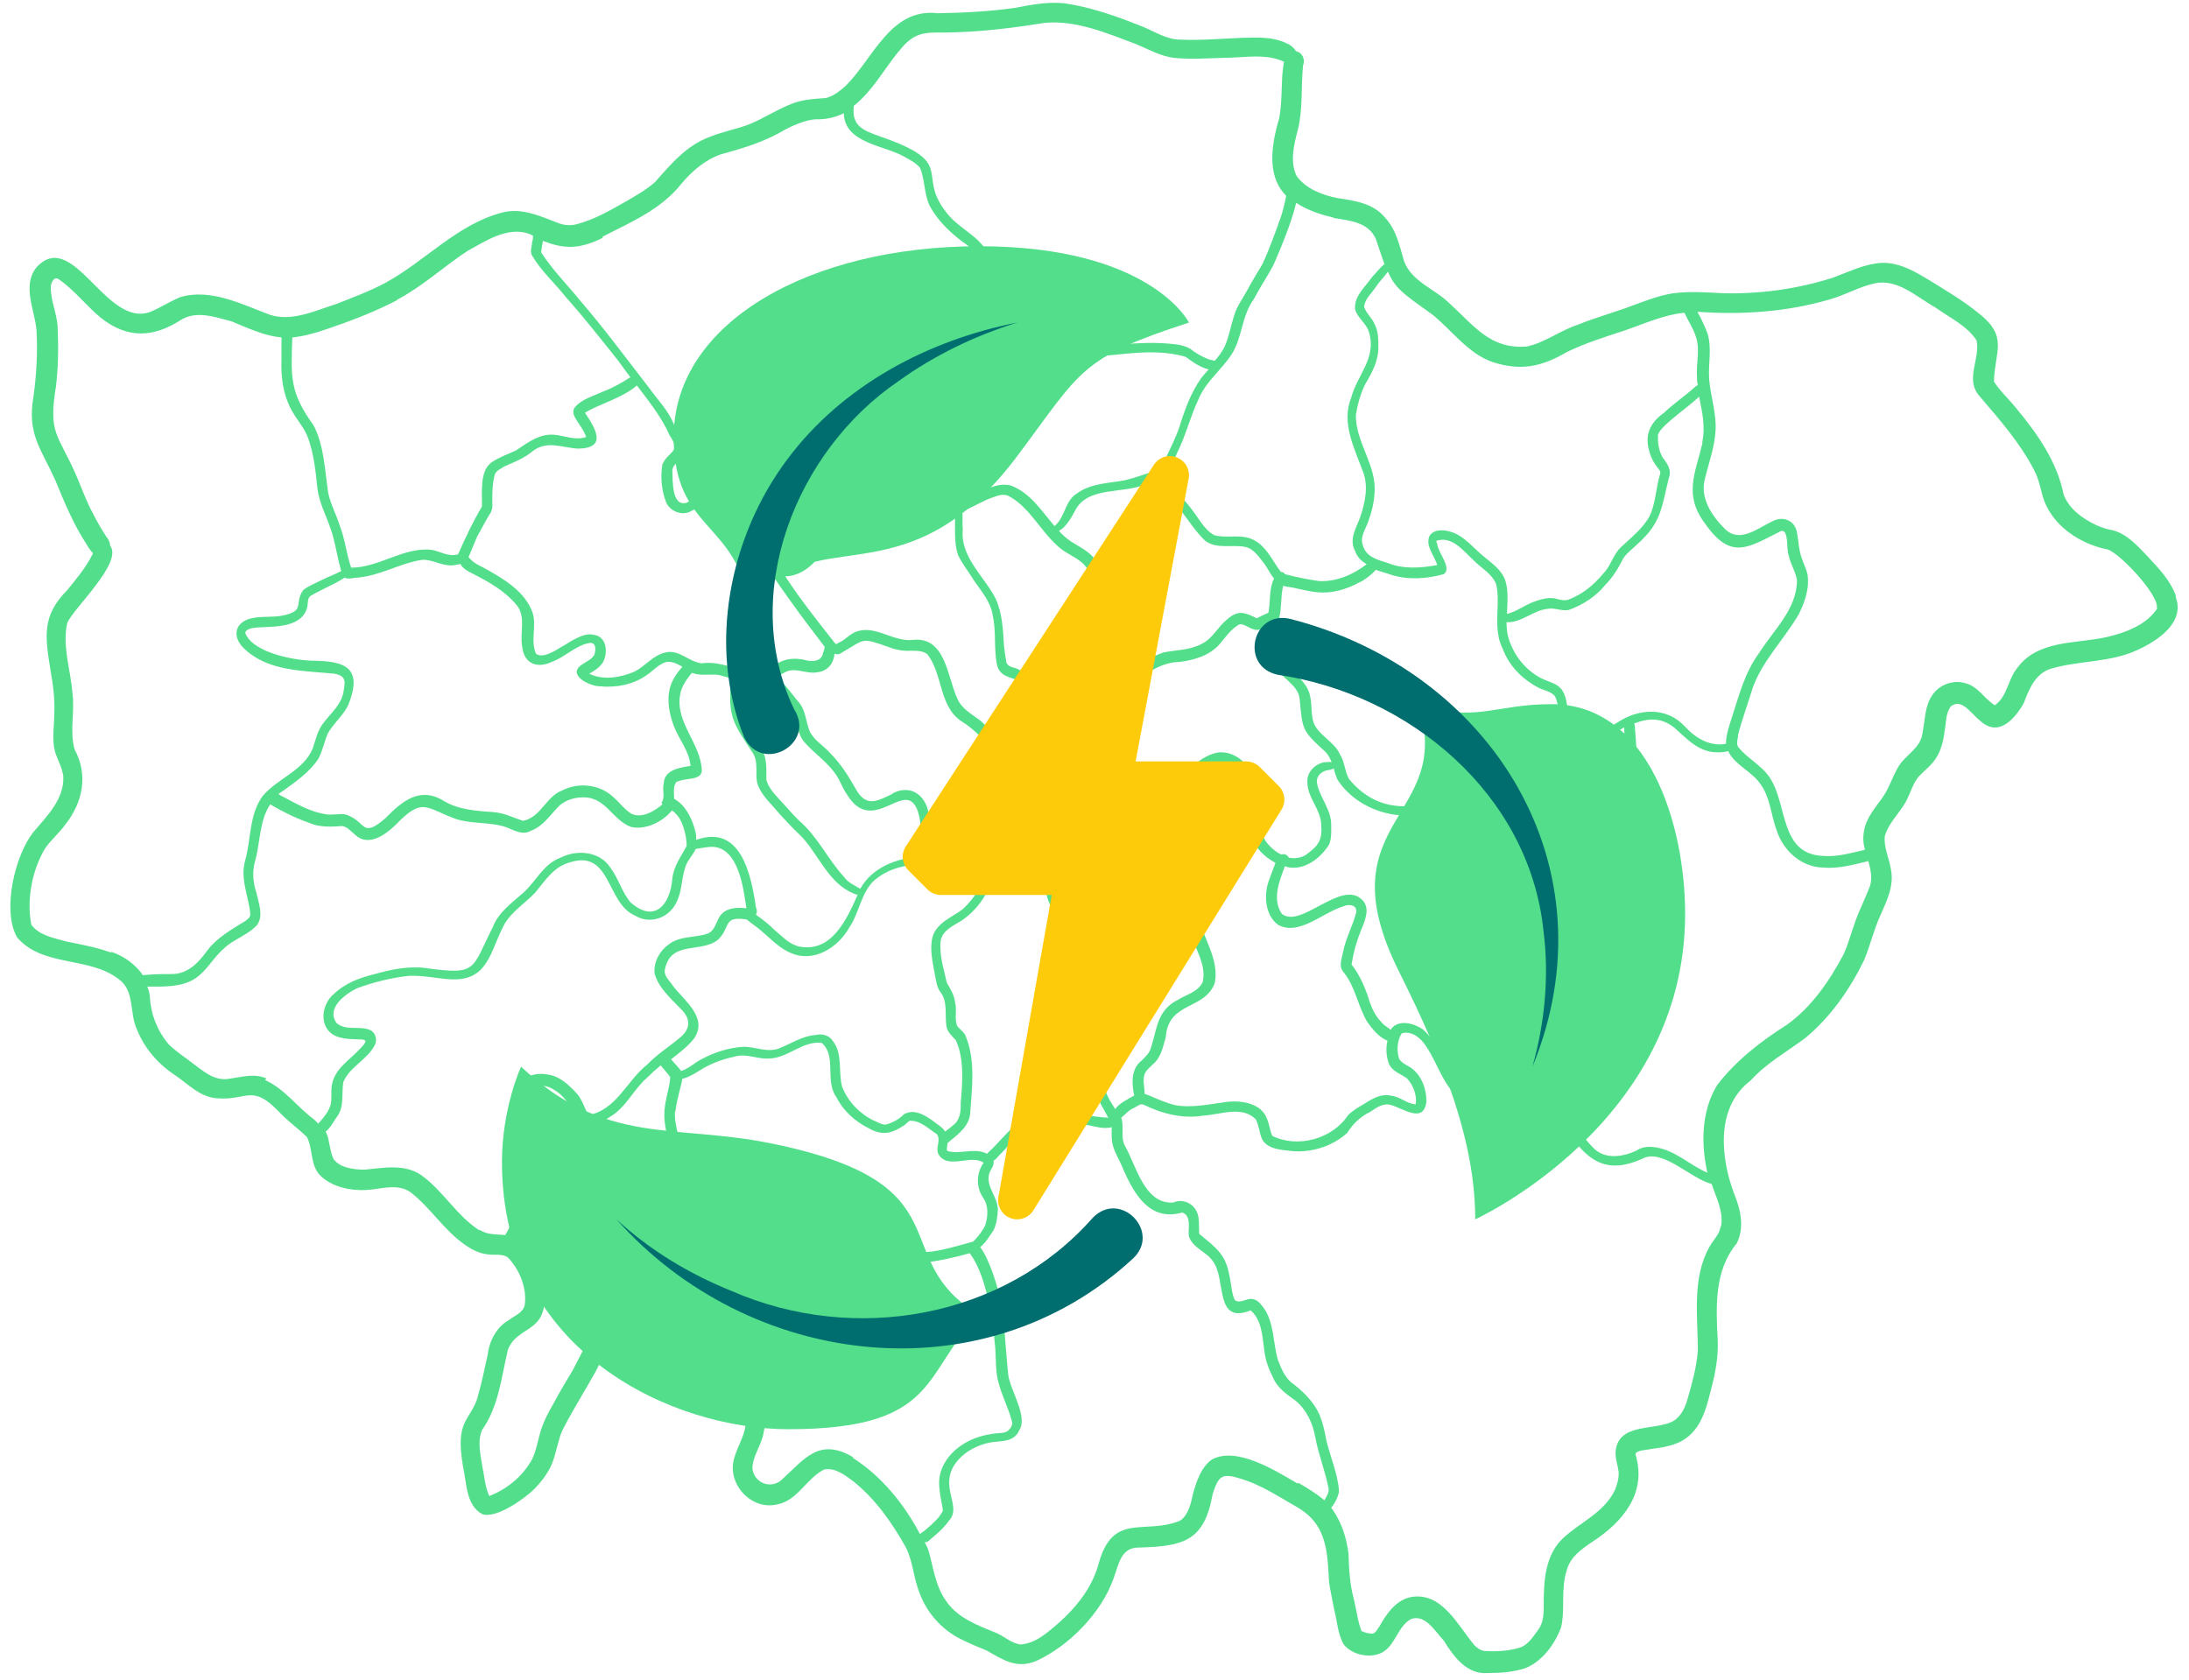
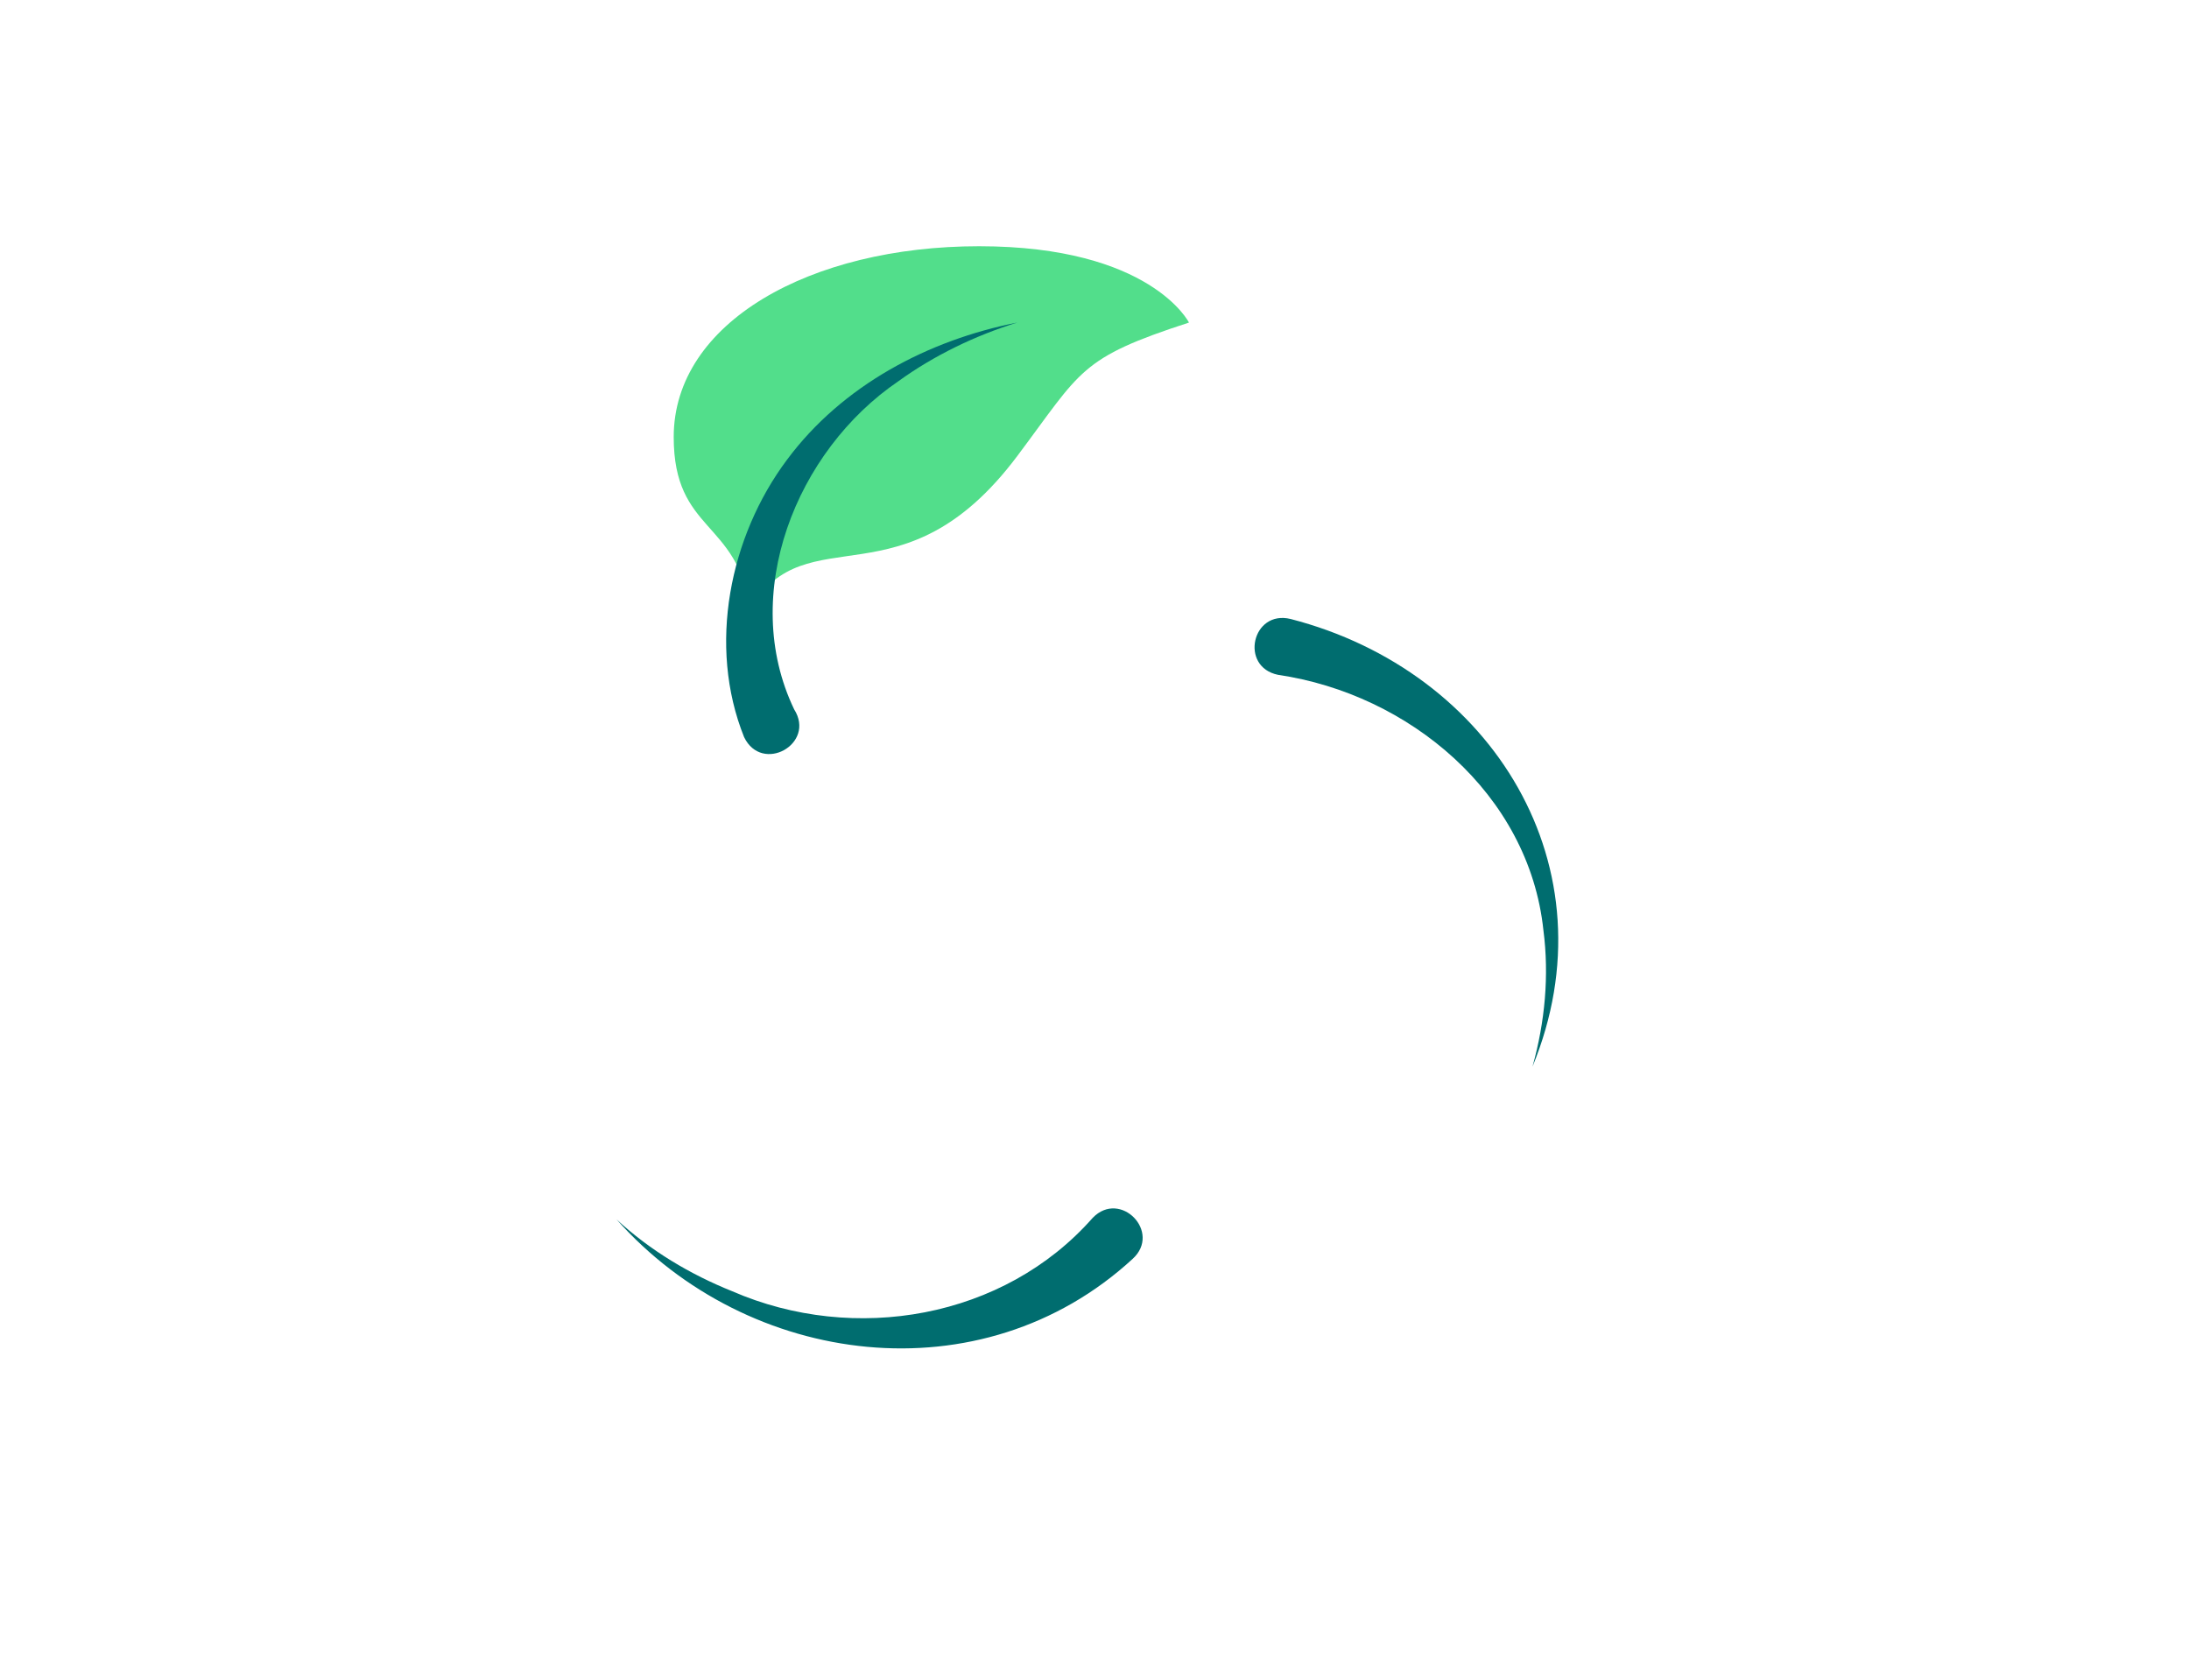
<svg xmlns="http://www.w3.org/2000/svg" width="1016" viewBox="0 0 762 585" height="780" preserveAspectRatio="xMidYMid meet">
  <defs>
    <clipPath id="13e4b1dedb">
      <path d="M 234 85.73 L 414 85.73 L 414 212 L 234 212 Z M 234 85.73 " clip-rule="nonzero" />
    </clipPath>
    <clipPath id="4148e6f99c">
-       <path d="M 478 245 L 586.531 245 L 586.531 425 L 478 425 Z M 478 245 " clip-rule="nonzero" />
-     </clipPath>
+       </clipPath>
    <clipPath id="2490f4c2b6">
-       <path d="M 174.734 371 L 341 371 L 341 497.523 L 174.734 497.523 Z M 174.734 371 " clip-rule="nonzero" />
-     </clipPath>
+       </clipPath>
  </defs>
-   <path fill="#52de8b" d="M 757.379 207.277 C 755.422 202.004 751.504 197.938 747.734 193.867 C 744.121 190.102 740.352 185.73 735.078 184.527 C 733.27 184.227 731.461 183.621 729.805 182.867 C 724.984 180.609 720.312 177.293 718.352 172.172 C 716.094 160.719 709.16 150.922 701.777 142.035 C 699.215 138.871 696.203 136.156 694.094 132.844 C 694.395 121.992 699.367 117.172 688.367 108.734 C 683.695 104.965 678.723 101.953 673.602 98.789 C 667.422 95.02 660.641 90.5 653.105 91.707 C 647.832 92.457 643.012 94.871 638.039 96.68 C 625.832 100.598 612.723 102.402 599.918 102.102 C 594.191 101.801 588.312 101.348 582.438 102.102 C 576.711 103.008 571.438 105.266 566.012 107.227 C 560.438 109.184 554.711 110.844 549.137 113.102 C 543.109 115.062 537.836 119.281 531.508 120.637 C 518.848 121.691 513.273 113.555 504.684 105.719 C 499.562 100.598 491.273 98.035 488.711 90.801 C 487.207 85.527 486 79.953 482.234 75.883 C 478.164 70.762 471.535 69.855 465.508 68.953 C 460.234 67.898 454.656 65.789 451.344 61.266 C 448.934 56.297 450.438 50.27 451.793 45.145 C 453.602 37.762 452.848 30.074 453.602 22.691 C 454.508 20.582 453.152 18.172 451.191 17.871 C 450.438 16.664 449.234 15.609 448.027 15.16 C 442.906 12.598 437.027 13.051 431.602 13.199 C 424.672 13.5 417.891 14.105 410.961 13.801 C 406.289 13.801 402.371 11.242 398.152 9.434 C 389.863 6.117 381.273 2.953 372.387 1.445 C 365.906 0.242 359.277 1.598 352.945 2.801 C 344.207 4.008 335.168 4.461 326.426 4.609 C 309.852 2.652 303.977 20.582 294.18 30.074 C 292.223 31.734 290.113 33.543 287.398 34.145 C 283.332 34.445 279.262 34.598 275.344 36.254 C 269.922 38.363 265.703 41.379 260.277 43.488 C 256.059 44.992 251.539 45.898 247.316 47.555 C 239.031 50.57 233.758 56.898 228.031 63.379 C 225.168 65.938 221.703 67.898 218.387 69.855 C 212.512 73.172 206.934 76.488 200.457 78.145 C 198.496 78.598 196.387 78.445 194.43 77.691 C 188.102 75.281 181.469 72.117 174.539 74.074 C 158.867 78.293 147.867 91.102 133.855 98.637 C 128.43 101.5 122.703 103.609 116.977 105.871 C 109.746 108.129 101.758 112.047 94.074 109.637 C 84.277 106.02 73.43 100.293 62.73 103.457 C 59.113 104.965 55.949 107.074 52.336 108.582 C 36.812 114.309 25.512 79.199 12.703 93.062 C 7.582 99.539 12.102 107.828 12.703 114.91 C 13.156 122.594 12.703 130.43 11.648 138.117 C 9.391 151.074 14.211 156.047 19.184 167.047 C 22.348 174.73 25.512 182.418 30.035 189.348 C 30.637 190.402 31.391 191.609 32.293 192.512 C 32.293 192.664 32.293 192.965 32.145 193.113 C 29.883 197.637 26.566 201.555 23.402 205.473 C 14.512 214.359 15.719 221.594 17.527 233.047 C 18.43 238.168 19.184 243.441 18.883 248.719 C 18.883 253.086 17.98 257.457 19.184 261.828 C 20.09 264.688 21.746 267.402 22.047 270.414 C 22.348 278.402 16.172 284.277 11.5 289.852 C 5.172 297.992 0.648 316.977 5.926 326.32 C 14.664 336.715 30.938 332.949 41.184 340.785 C 47.059 344.852 44.949 352.688 47.664 358.414 C 50.375 365.195 55.199 370.621 61.227 374.539 C 65.594 377.551 69.664 381.922 75.391 382.371 C 86.086 383.277 87.594 377.25 96.938 386.895 C 99.949 390.207 103.719 392.77 106.883 395.934 C 108.992 400.152 107.938 405.73 111.555 409.344 C 115.621 413.262 121.949 414.617 127.523 414.316 C 132.648 414.016 138.375 411.906 142.895 415.07 C 150.277 420.797 155.102 429.234 163.086 434.207 C 165.195 435.562 167.758 436.617 170.32 436.77 C 172.578 437.07 175.594 436.316 177.25 438.277 C 181.02 442.496 183.43 448.523 182.676 454.25 C 182.223 456.961 179.211 458.016 177.25 459.523 C 172.73 462.086 170.32 466.906 169.715 471.879 C 168.66 476.852 167.605 481.672 166.25 486.496 C 165.348 489.809 163.238 492.371 161.73 495.387 C 159.621 500.055 160.375 505.328 161.129 510.301 C 162.484 516.027 162.031 524.016 167.906 527.18 C 172.73 528.836 182.676 521.754 186.141 518.289 C 188.551 515.727 190.812 512.863 192.168 509.551 C 193.676 505.781 194.129 501.715 195.785 497.945 C 199.402 490.863 203.621 484.234 207.387 477.453 C 209.797 472.48 212.512 467.508 216.73 463.891 C 222.004 458.168 228.18 453.195 236.316 456.359 C 236.316 456.359 236.469 456.359 236.621 456.508 C 236.621 460.277 239.031 464.945 240.234 467.66 C 242.496 472.18 245.512 476.398 249.73 479.262 C 256.059 482.578 261.332 488.754 259.523 496.441 C 258.922 500.359 256.66 503.824 255.605 507.59 C 252.895 516.328 261.18 525.672 270.07 523.863 C 277.453 522.809 280.617 514.824 286.797 511.66 C 290.562 510.754 294.18 513.617 297.043 515.727 C 304.727 521.906 310.453 530.043 315.277 538.633 C 317.836 543.602 317.988 549.48 320.098 554.602 C 322.508 561.234 327.48 566.961 333.66 570.273 C 336.824 571.934 340.141 573.289 343.453 574.645 C 349.332 577.961 353.852 581.125 360.781 578.262 C 372.234 572.988 383.383 561.535 387.605 549.629 C 389.562 544.508 390.016 538.633 396.797 538.781 C 412.016 538.328 419.246 536.52 422.109 520.246 C 424.219 513.617 425.426 512.715 432.355 514.973 C 437.18 516.48 441.547 518.891 445.918 521.453 C 449.535 523.715 453.453 525.371 456.465 528.535 C 462.191 534.562 462.191 543 462.645 550.836 C 463.098 554 463.848 557.164 464.453 560.48 C 465.508 564.547 465.656 568.918 467.766 572.535 C 470.629 576.152 476.809 577.508 481.027 575.398 C 485.848 572.836 486.453 566.207 491.273 563.645 C 496.246 561.988 499.562 568.016 502.574 571.18 C 506.039 576.754 510.562 583.082 517.945 582.48 C 522.312 582.48 526.684 582.18 530.902 580.82 C 536.93 578.41 541.148 572.535 543.41 566.656 C 544.918 560.18 543.258 553.246 545.367 546.77 C 546.574 542.098 550.492 539.383 554.258 536.824 C 564.957 529.891 573.395 519.797 569.328 506.383 C 569.328 505.48 570.531 505.328 571.285 505.027 C 573.848 504.578 576.559 504.273 579.121 503.824 C 581.836 503.219 584.547 502.469 586.805 500.809 C 592.984 496.441 594.34 488.605 596.148 481.672 C 597.355 476.852 598.109 471.879 597.957 466.906 C 597.355 455.152 596.602 442.496 604.586 432.852 C 607.301 427.426 605.945 421.098 603.684 415.672 C 598.859 402.867 597.203 385.387 609.41 376.195 C 614.832 370.168 621.914 366.25 628.395 361.43 C 637.133 354.195 643.914 344.551 648.887 334.305 C 650.996 329.332 652.203 323.906 654.465 318.934 C 656.723 313.812 659.438 308.387 658.23 302.66 C 657.629 298.742 655.668 294.977 656.121 291.059 C 657.629 285.785 662.449 282.168 664.41 277.047 C 665.465 274.785 666.215 272.375 667.875 270.414 C 669.531 268.605 671.34 267.25 672.848 265.441 C 675.406 262.43 676.465 258.512 676.914 254.594 C 677.52 251.578 677.215 248.266 679.176 245.855 C 685.656 241.184 689.422 259.113 699.367 251.277 C 701.477 249.469 703.133 247.211 704.488 244.801 C 706.297 239.977 708.406 234.703 713.68 232.895 C 723.625 229.883 734.477 230.785 744.121 226.266 C 751.051 223.102 760.695 216.773 757.379 207.883 Z M 498.207 109.184 C 505.289 114.762 510.863 123.047 519.602 126.062 C 529.395 129.227 536.629 127.719 545.367 122.594 C 551.547 119.582 558.176 117.473 564.656 115.363 C 571.891 112.953 578.82 109.637 586.355 108.883 C 587.559 111.594 589.367 114.156 590.273 117.02 C 591.93 121.691 590.422 126.211 590.723 131.035 C 590.723 132.09 590.723 132.992 591.027 134.047 C 590.723 134.199 590.422 134.5 590.121 134.648 C 586.656 137.812 582.738 140.375 579.273 143.691 C 573.395 147.91 572.191 152.73 574.902 159.363 C 575.504 160.867 576.559 162.227 577.613 163.582 C 577.918 164.035 578.066 164.484 577.918 164.938 C 576.41 169.758 576.41 175.031 574.301 179.555 C 571.891 184.074 567.672 187.238 564.055 190.703 C 561.492 193.266 560.738 197.031 558.176 199.594 C 554.863 203.664 550.793 206.977 545.973 208.785 C 544.465 209.238 542.809 208.785 541.301 208.332 C 538.59 207.883 535.875 208.785 533.465 209.691 C 530.453 210.895 527.738 213.004 524.574 213.758 C 524.727 209.84 525.176 205.773 523.973 202.004 C 522.617 198.238 519.148 195.977 516.285 193.566 C 512.82 190.703 509.809 186.785 505.438 185.281 C 502.875 184.375 499.109 184.074 497.602 186.637 C 496.094 190.102 499.41 193.566 500.316 196.73 C 494.59 197.785 488.41 198.238 482.984 195.977 C 479.52 194.922 475.453 193.867 474.398 189.801 C 473.344 186.938 475.301 184.375 476.207 181.812 C 477.41 178.5 478.316 175.184 478.465 171.719 C 479.371 162.074 471.836 154.09 471.984 144.445 C 472.59 140.828 473.492 137.363 475.152 133.898 C 477.562 129.828 479.82 125.758 479.82 120.938 C 479.82 118.227 479.82 115.512 478.617 113.102 C 477.711 110.691 475.453 109.035 474.848 106.773 C 475.152 103.91 477.562 102.102 479.066 99.691 C 480.273 97.883 481.93 96.375 483.137 94.57 C 485.699 100.445 488.262 102.102 498.355 109.336 Z M 592.684 154.09 C 590.121 164.938 585.902 172.32 593.738 182.566 C 602.777 195.375 608.805 190.402 620.109 184.828 C 622.82 184.527 621.766 191.457 622.668 193.418 C 623.273 196.43 625.082 198.992 625.531 202.004 C 625.531 212.102 617.395 219.332 612.273 227.469 C 607.301 234.25 605.34 242.238 602.777 250.074 C 601.875 252.938 600.82 255.949 600.82 258.965 C 595.246 260.02 590.273 257.004 586.504 252.938 C 580.176 246.004 570.383 246.605 563 251.578 C 560.586 253.086 558.027 254.441 555.465 255.648 C 554.258 256.402 553.055 257.004 551.699 256.551 C 543.863 255.047 547.328 244.949 543.562 239.977 C 541.902 237.867 539.039 237.414 536.629 236.211 C 530.754 233.195 526.535 227.621 524.875 221.293 C 524.574 219.785 524.426 218.277 524.426 216.621 C 529.547 216.922 533.766 212.402 538.891 211.949 C 541.301 211.5 544.012 213.004 546.422 212.25 C 551.246 210.445 555.617 207.582 558.781 203.664 C 561.492 200.949 563.449 197.637 565.109 194.32 C 566.465 192.363 568.422 191.004 570.082 189.348 C 578.52 181.812 578.367 176.539 580.93 166.445 C 581.984 163.73 580.477 161.473 578.82 159.363 C 577.613 157.254 577.012 154.539 577.164 152.129 C 576.258 149.418 586.656 142.637 591.477 138.117 C 592.531 143.391 593.738 148.664 592.531 154.09 Z M 532.109 336.414 C 533.465 340.934 536.781 344.703 536.93 349.523 C 537.836 354.496 534.52 358.414 531.508 361.879 C 528.793 365.043 526.684 368.961 526.23 373.18 C 525.93 373.332 525.781 373.48 525.629 373.785 C 523.52 376.195 521.711 378.758 519.602 381.168 C 514.781 384.785 508.902 380.566 506.191 376.344 C 502.426 370.469 500.766 363.234 495.344 358.414 C 492.328 356.305 487.055 354.797 484.344 358.113 C 484.344 358.113 484.344 358.414 484.191 358.566 C 482.984 357.66 481.629 356.906 480.727 355.703 C 478.164 353.141 476.957 349.523 475.902 346.059 C 474.547 342.441 472.891 338.824 470.48 335.812 C 471.082 331.895 472.137 327.977 473.645 324.211 C 475 320.895 477.262 316.223 474.098 313.211 C 466.863 306.129 452.848 323.457 446.219 318.184 C 442.754 313.059 445.316 306.879 447.273 301.605 C 447.574 301.605 447.879 301.758 448.18 301.906 C 454.055 303.113 459.629 298.895 462.645 294.074 C 463.547 291.965 463.398 289.551 463.398 287.141 C 463.398 281.715 459.328 277.648 458.426 272.523 C 458.125 270.266 459.934 268.605 462.043 268.156 C 462.645 268.156 463.699 267.855 464.301 267.551 C 464.602 268.91 465.055 270.113 465.508 271.32 C 470.027 278.551 478.766 283.223 487.207 283.824 C 493.082 284.129 498.656 281.566 504.535 282.168 C 511.766 282.922 519.902 283.824 526.383 279.758 C 532.41 275.539 534.973 268.004 541.449 264.387 C 544.164 262.277 548.082 261.676 550.492 259.414 C 551.848 259.719 553.355 259.719 554.559 259.113 C 558.027 257.605 561.645 255.195 565.41 253.238 C 565.41 255.496 565.559 257.758 565.711 260.02 C 565.863 269.965 564.957 280.059 565.41 290.004 C 565.863 296.484 566.465 302.961 567.219 309.594 C 565.41 310.648 563.902 312.305 562.094 313.059 C 558.93 313.059 555.918 311.852 552.602 312.004 C 549.438 312.004 546.574 313.059 543.863 314.715 C 537.836 317.73 533.766 323.906 532.863 330.539 C 531.508 332.195 531.355 334.305 531.809 336.414 Z M 398.152 375.594 C 398.152 372.426 401.164 371.223 402.824 368.961 C 404.48 366.551 405.082 363.688 405.836 360.977 C 406.742 348.621 419.246 351.785 422.863 342.293 C 424.52 334.004 418.797 326.621 416.988 318.785 C 413.824 308.238 411.863 293.469 424.973 289.102 C 428.137 287.895 431.453 287.594 434.617 286.992 C 434.766 287.895 434.918 288.797 435.219 289.703 C 436.273 294.523 439.738 298.141 443.961 300.402 C 443.961 300.402 443.961 300.402 443.961 300.551 C 443.207 302.512 442.453 304.469 441.699 306.578 C 439.891 311.551 440.344 318.633 444.863 321.949 C 452.098 326.016 460.383 317.73 467.465 315.621 C 469.574 314.566 472.891 315.016 471.984 318.184 C 470.629 322.852 468.371 326.922 467.465 331.742 C 467.016 334.004 465.957 336.414 467.617 338.375 C 471.836 343.496 472.59 350.125 475.902 355.703 C 477.711 358.262 479.973 361.125 482.984 362.332 C 482.383 364.895 482.535 367.758 483.438 370.168 C 484.492 373.031 487.508 373.785 489.766 375.441 C 491.875 377.703 493.383 381.316 492.781 384.48 C 489.766 384.332 487.355 381.77 484.191 381.469 C 480.875 380.715 477.863 382.371 475.152 384.18 C 473.039 385.387 470.93 386.594 469.273 388.25 C 463.848 396.535 451.793 399.852 442.906 395.48 C 442 393.523 441.852 391.262 440.945 389.305 C 438.988 384.18 432.355 383.125 427.535 383.578 C 421.508 384.332 415.18 385.84 409.152 384.785 C 405.988 384.031 402.973 382.676 399.809 381.316 C 399.355 381.168 398.906 381.016 398.453 380.867 C 398.453 380.867 398.453 380.867 398.453 380.715 C 398.453 378.906 398 377.25 398.152 375.441 Z M 394.988 381.168 C 394.988 381.168 394.988 381.168 394.988 381.316 C 392.727 382.676 389.863 383.879 388.207 386.141 C 387.605 385.086 386.852 384.031 386.246 382.977 C 384.137 378.906 382.633 374.234 382.18 369.566 C 380.672 362.785 376.605 357.059 373.59 351.031 C 372.688 348.621 370.578 345.457 371.934 343.043 C 373.59 340.785 375.852 339.277 377.207 336.566 C 378.414 334.305 379.164 332.043 379.918 329.633 C 380.672 327.375 380.973 324.812 380.07 322.551 C 379.016 320.141 377.055 317.879 374.645 316.977 C 373.137 316.523 371.48 316.523 370.125 315.469 C 367.109 311.402 366.66 305.676 366.508 300.852 C 367.715 292.715 369.824 288.949 363.645 282.02 C 363.344 281.566 363.191 280.66 363.344 280.211 C 364.246 276.594 366.66 272.828 365.453 268.758 C 365.152 267.855 364.551 266.496 363.797 265.441 C 369.824 265.742 375.699 267.102 381.426 268.758 C 382.328 269.059 383.383 269.059 384.289 269.059 C 384.59 269.512 384.891 269.965 385.344 270.266 C 390.617 273.73 396.945 276.293 403.426 275.84 C 407.492 275.539 411.562 274.184 414.879 271.469 C 419.852 267.703 424.973 262.578 430.398 268.91 C 433.711 273.277 433.41 278.703 433.863 284.129 C 429.945 283.977 425.879 285.184 422.262 286.387 C 406.59 292.414 409.906 311.703 414.273 324.359 C 415.781 330.086 420.152 335.812 418.645 341.988 C 416.836 345.457 413.07 346.207 409.906 348.168 C 402.824 351.785 402.824 357.961 400.715 364.594 C 400.262 366.551 398.754 367.906 397.398 369.262 C 393.633 372.125 393.934 377.398 394.836 381.469 Z M 234.059 342.895 C 232.852 341.234 230.895 339.578 231.496 337.32 C 233.605 327.375 244.004 331.895 249.879 327.223 C 254.551 322.852 251.387 318.785 259.977 320.141 C 261.48 321.496 263.289 322.551 264.797 323.906 C 268.262 326.77 271.578 330.539 275.949 332.043 C 283.785 335.059 291.922 329.633 295.688 322.852 C 299.152 317.73 299.754 310.648 304.426 306.43 C 312.414 299.648 323.562 300.551 333.508 301.004 C 335.918 301.004 338.18 301.004 340.59 300.703 C 340.891 300.703 341.195 300.703 341.645 300.703 C 341.645 301.004 341.645 301.156 341.645 301.457 C 342.098 302.359 342.852 302.359 343.453 301.906 C 342.551 307.484 339.387 312.605 335.168 316.523 C 331.398 319.387 326.125 321.195 324.617 326.168 C 323.562 330.387 324.617 334.758 325.371 338.977 C 325.824 341.086 325.973 343.348 327.18 345.152 C 330.043 348.621 328.836 353.141 329.441 357.207 C 329.742 359.316 331.398 360.676 332.754 362.18 C 335.77 368.961 335.016 376.949 334.414 384.18 C 334.562 386.895 334.113 390.059 331.852 391.715 C 330.945 392.469 330.043 393.223 328.988 393.977 C 328.688 393.371 328.086 392.77 327.332 392.168 C 323.863 389.605 319.043 385.387 314.672 387.949 C 313.617 389.004 312.562 389.758 311.359 390.359 C 310.152 390.961 308.949 391.562 307.742 391.562 C 306.387 391.262 305.18 390.508 303.977 390.059 C 299.152 387.648 295.086 383.426 293.125 378.305 C 291.77 373.18 293.426 367.004 289.961 362.484 C 288.605 360.371 286.195 359.77 283.785 360.371 C 279.262 360.676 275.344 363.387 271.125 365.043 C 267.059 366.551 262.988 364.441 258.922 364.441 C 253.648 364.742 248.523 366.398 243.852 368.961 C 241.594 370.168 239.633 372.125 237.07 372.879 C 236.77 372.426 236.469 371.977 236.016 371.523 C 235.262 370.621 234.359 369.715 233.605 368.812 C 236.469 366.551 239.332 364.441 241.594 361.578 C 246.566 354.348 238.277 348.469 234.207 343.195 Z M 230.594 280.059 C 227.879 282.32 223.66 285.031 219.895 283.375 C 217.18 281.715 215.523 279.156 212.961 277.047 C 208.293 272.977 201.059 272.375 195.633 275.238 C 190.059 277.348 188.25 284.578 182.074 285.785 C 178.758 284.73 175.594 283.074 171.977 282.77 C 165.949 282.32 159.77 282.02 154.496 278.855 C 146.211 273.73 140.031 278.855 134.156 284.883 C 125.566 292.266 127.676 285.785 120.141 283.523 C 118.031 283.223 115.773 283.824 113.664 283.523 C 108.238 282.77 103.266 279.91 98.441 277.348 C 97.992 277.195 97.387 276.742 96.938 276.441 C 97.539 275.992 98.141 275.539 98.895 275.086 C 103.266 271.922 107.785 268.758 110.801 264.238 C 112.305 261.375 112.91 258.211 114.113 255.348 C 116.074 251.883 119.387 249.168 121.195 245.551 C 126.469 232.441 120.293 230.031 108.238 230.031 C 102.965 229.73 97.691 228.676 92.867 226.719 C 89.855 225.359 86.391 223.402 85.332 220.238 C 86.086 218.582 88.5 218.582 90.156 218.43 C 96.031 218.129 105.527 218.43 107.031 211.047 C 107.184 209.84 107.031 208.484 107.938 207.582 C 111.855 205.168 116.074 203.664 119.992 201.102 C 121.348 201.855 123.004 201.102 124.359 201.102 C 132.195 200.5 139.129 196.129 146.812 194.922 C 151.031 194.621 154.648 197.785 159.02 196.582 C 159.469 196.582 159.77 196.582 160.223 196.281 C 160.977 197.938 163.086 198.992 164.594 199.746 C 170.168 202.609 175.594 205.621 179.66 210.445 C 183.277 214.512 180.867 220.238 181.77 225.059 C 182.375 231.238 187.195 232.895 192.32 230.332 C 196.84 228.676 200.305 224.758 205.125 223.855 C 207.688 223.555 207.387 226.266 206.934 227.922 C 206.031 229.582 204.07 230.332 202.566 231.387 C 197.293 234.855 204.977 238.773 208.441 238.922 C 214.168 239.523 220.348 238.469 225.168 235.004 C 227.43 233.496 229.234 231.238 231.949 230.484 C 233.906 230.184 235.715 231.086 237.523 232.141 C 235.566 234.402 233.906 236.812 233.152 239.676 C 232.098 244.047 233.004 248.566 234.512 252.637 C 236.316 257.457 239.934 261.375 240.387 266.648 C 236.621 267.25 231.195 268.004 231.043 272.828 C 230.441 274.938 231.648 277.648 230.289 279.457 Z M 171.375 174.43 C 171.375 171.266 171.375 168.254 172.277 165.09 C 172.879 163.73 174.539 163.129 175.594 162.375 C 179.059 160.867 182.523 159.512 185.387 157.102 C 190.359 153.184 195.785 155.895 201.211 156.199 C 211.605 156.047 207.238 149.117 203.621 143.691 C 209.496 140.227 216.43 138.719 221.703 134.199 C 225.922 139.773 230.289 145.199 233.152 151.676 C 237.223 157.555 232.703 156.949 230.594 161.621 C 229.84 165.992 230.289 170.965 231.949 175.031 C 233.305 177.895 237.07 179.555 240.086 178.199 C 241.742 177.445 243.25 176.238 245.059 175.637 C 246.715 175.637 248.07 176.238 249.73 176.691 C 256.207 179.855 259.371 186.785 263.594 192.363 C 270.977 203.664 278.812 214.512 287.098 225.211 C 286.949 225.965 286.797 226.719 286.496 227.32 C 286.043 230.484 282.426 230.484 280.016 229.73 C 277.152 229.129 273.988 229.129 271.277 230.637 C 269.016 231.539 267.207 233.648 264.797 233.801 C 257.715 234.402 251.539 229.883 244.305 230.938 C 239.785 230.484 236.316 225.965 231.648 227.168 C 227.43 228.074 224.715 231.84 220.949 233.801 C 216.125 235.91 209.949 236.965 205.125 234.555 C 206.934 233.496 208.742 232.441 209.949 230.484 C 211.758 227.02 211.152 221.445 206.484 220.992 C 200.457 219.484 191.113 230.785 186.594 227.621 C 184.484 222.949 187.047 217.676 185.238 212.855 C 182.523 205.922 175.594 201.703 169.414 198.238 C 167.605 197.184 165.496 196.43 163.992 194.922 C 163.688 194.621 163.387 194.32 163.086 194.02 C 164.141 191.609 165.047 189.195 166.102 186.785 C 167.605 184.227 168.812 181.664 170.32 179.254 C 171.375 177.895 171.523 176.238 171.375 174.43 Z M 317.836 148.211 C 317.234 143.238 313.168 139.02 314.07 133.898 C 315.426 130.281 318.59 127.418 320.098 132.844 C 320.699 134.801 321.152 137.211 323.113 138.418 C 326.578 140.527 330.645 137.664 331.852 134.199 C 333.66 130.43 332.305 125.457 335.77 122.445 C 336.523 121.844 337.125 121.238 337.426 120.637 C 341.645 120.637 345.715 122.145 350.082 122.746 C 357.617 122.145 365.152 122.898 372.688 124.254 C 385.945 125.008 399.66 120.336 412.77 124.254 C 415.18 126.062 417.742 127.871 420.754 128.621 C 419.852 129.676 418.797 130.73 418.043 131.785 C 414.574 136.758 412.465 142.484 410.66 148.363 C 409.301 152.43 407.191 156.5 405.383 160.418 C 404.934 161.32 404.633 162.375 404.328 163.43 C 403.879 163.43 403.426 163.43 402.973 163.73 C 399.207 164.785 395.438 166.293 391.672 167.199 C 385.945 168.254 379.617 168.254 374.797 171.867 C 371.332 173.977 370.879 178.348 368.617 181.512 C 368.316 181.965 367.715 182.566 367.109 183.172 C 362.441 177.746 358.523 171.418 351.742 169.004 C 346.617 167.801 341.797 171.266 337.426 173.375 C 336.223 174.129 334.414 174.43 333.508 175.785 C 333.508 175.785 333.508 175.785 333.508 175.938 C 326.426 172.32 317.836 173.527 310.152 172.172 C 310.754 170.664 311.359 168.855 311.809 166.746 C 312.562 164.184 315.125 162.676 316.18 160.418 C 318.141 156.801 318.742 152.582 318.141 148.512 Z M 444.109 232.141 C 446.219 236.359 451.645 238.168 452.398 243.141 C 453.453 253.992 453 254.141 461.289 261.676 C 462.344 262.73 462.945 263.938 463.547 265.293 C 462.645 265.293 461.59 265.293 460.684 265.441 C 457.52 266.195 454.809 269.059 455.109 272.375 C 455.109 277.797 459.781 281.715 459.93 287.141 C 460.383 292.566 458.875 294.523 454.508 297.688 C 452.699 298.742 450.59 299.047 448.629 298.594 C 448.18 297.688 447.125 297.086 446.07 297.539 C 443.809 296.484 441.852 294.676 440.492 292.715 C 436.574 285.938 438.684 277.348 436.125 270.113 C 434.316 265.441 429.344 261.375 424.07 261.977 C 416.383 263.184 412.016 271.922 403.727 271.773 C 399.207 272.074 394.988 270.566 391.07 268.605 C 390.316 268.305 389.715 267.855 389.109 267.551 C 390.164 267.102 391.219 266.648 391.973 265.895 C 395.59 262.43 394.988 255.047 391.672 251.43 C 390.918 250.828 390.316 249.773 389.562 248.719 C 390.465 247.812 391.371 247.059 392.426 246.457 C 394.988 244.801 394.836 241.484 395.891 238.922 C 397.551 234.102 405.383 230.484 410.355 230.484 C 415.48 229.883 420.906 228.375 424.52 224.305 C 426.48 222.047 428.137 219.484 430.699 217.828 C 431.906 216.773 433.109 217.676 434.164 218.129 C 435.824 219.031 437.781 219.938 439.59 218.73 C 440.492 218.129 441.547 217.828 442.602 217.375 C 442.602 217.375 442.602 217.527 442.602 217.676 C 444.41 222.348 441.098 227.773 443.961 232.141 Z M 500.012 188.746 C 500.012 188.746 500.012 188.746 500.012 188.594 C 500.012 188.293 500.164 188.141 500.465 188.141 C 505.738 186.785 509.508 191.91 512.973 195.074 C 515.535 197.785 519.301 199.594 520.809 203.363 C 522.164 209.086 520.508 215.113 521.562 220.992 C 521.863 223.555 523.066 225.812 524.121 228.223 C 526.535 233.047 530.602 236.812 535.422 239.375 C 537.383 240.43 539.793 240.582 541.301 242.387 C 543.562 247.359 542.055 253.84 546.574 257.758 C 546.727 257.91 547.027 258.059 547.176 258.211 C 542.957 259.867 538.738 262.129 535.422 265.141 C 530.754 269.359 528.191 276.293 522.012 278.703 C 514.48 281.566 506.492 278.402 498.656 279.457 C 489.316 281.715 480.574 281.414 473.043 274.785 C 471.836 273.73 470.629 272.523 469.574 271.168 C 468.07 268.457 468.07 265.141 466.41 262.578 C 464.453 258.211 459.328 256.25 457.371 251.883 C 456.316 249.02 456.766 245.855 456.164 242.992 C 455.562 238.32 451.793 235.609 448.781 232.594 C 444.562 228.375 448.781 222.195 446.672 217.223 C 446.371 216.473 445.918 215.566 445.316 214.965 C 446.219 211.348 445.766 207.582 446.672 203.965 C 447.727 204.266 448.934 204.418 449.988 204.566 C 452.848 205.168 455.711 205.922 458.727 206.223 C 463.699 206.676 468.82 205.168 473.191 202.758 C 474.246 202.457 477.41 200.195 478.918 198.391 C 480.574 198.992 482.383 199.445 484.039 200.047 C 489.918 202.004 496.699 201.555 502.574 199.895 C 505.59 197.785 500.465 192.363 500.316 189.348 Z M 363.344 260.621 C 362.742 258.812 362.289 256.855 361.387 255.047 C 363.191 254.141 365 253.387 366.809 252.633 C 369.371 250.223 372.836 248.566 376.453 249.02 C 378.562 249.469 380.07 251.129 382.027 251.73 C 383.688 252.031 385.191 251.43 386.699 250.523 C 387.754 251.883 389.41 253.387 390.016 254.441 C 391.371 256.855 391.523 260.32 390.316 262.73 C 388.66 264.688 385.797 264.84 383.688 265.895 C 377.961 264.992 372.234 263.031 366.359 262.73 C 365.453 262.73 364.551 262.73 363.645 262.73 C 363.645 261.977 363.645 261.223 363.344 260.469 Z M 335.168 177.895 C 338.934 176.539 342.098 174.281 345.863 173.074 C 347.523 172.473 349.18 171.867 350.988 172.621 C 358.219 176.391 361.988 184.527 368.016 189.949 C 370.879 192.812 374.945 193.867 377.66 196.883 C 378.863 198.391 379.77 200.047 381.125 201.25 C 383.082 203.211 386.098 203.512 388.207 205.32 C 391.973 208.484 386.398 210.895 384.59 213.305 C 382.48 215.566 380.973 218.43 379.77 221.293 C 377.809 225.812 376.152 230.637 377.66 235.457 C 378.414 239.676 381.727 242.238 383.988 245.551 C 384.289 246.004 384.441 246.605 384.59 247.059 C 382.027 248.867 380.07 245.703 377.508 245.25 C 375.852 244.801 374.043 244.949 372.234 245.25 C 370.273 245.551 368.469 246.305 366.809 247.211 C 365.754 245.402 364.098 243.895 362.891 242.086 C 360.48 237.867 357.469 233.496 352.344 232.293 C 351.289 231.992 350.234 231.238 350.234 230.031 C 349.934 228.375 349.633 226.414 349.48 224.609 C 349.18 219.332 348.879 213.457 346.617 208.484 C 342.551 200.5 334.113 193.867 335.168 184.227 C 334.863 182.266 335.316 179.703 334.863 177.746 Z M 441.246 213.457 C 440.645 213.758 439.891 214.059 439.289 214.359 C 438.684 214.664 438.082 214.965 437.48 215.266 C 433.262 213.156 431 212.25 427.082 215.719 C 423.918 218.277 422.109 222.348 418.344 224.156 C 414.125 226.414 409.453 226.266 404.934 227.168 C 400.863 228.676 396.945 230.785 393.781 234.102 C 391.973 236.664 391.371 239.828 390.316 242.691 C 388.961 243.594 387.754 244.801 386.551 245.855 C 386.551 245.855 386.551 245.703 386.551 245.551 C 386.098 243.141 384.137 241.332 382.781 239.375 C 377.66 232.141 382.027 222.801 386.398 216.32 C 388.355 213.91 391.371 212.402 392.727 209.391 C 394.688 203.965 388.809 200.648 384.59 198.84 C 383.082 197.938 382.18 196.281 381.273 194.922 C 379.164 191.91 375.699 190.402 372.688 188.445 C 371.18 187.391 369.824 186.184 368.617 184.828 C 371.18 183.473 372.836 180.309 374.191 177.895 C 378.562 169.004 391.371 172.172 399.207 168.402 C 400.715 167.801 402.523 167.5 404.027 166.895 C 405.383 171.566 408.852 175.184 411.863 178.801 C 414.273 181.965 416.535 185.43 419.547 188.293 C 423.617 191.309 428.891 189.5 433.41 190.402 C 436.574 191.004 438.383 194.168 440.344 196.582 C 441.398 198.086 442.301 200.047 443.508 201.402 C 441.699 205.02 442.301 209.391 441.547 213.305 Z M 332.305 178.199 C 332.754 183.172 331.852 188.445 333.508 193.266 C 335.016 196.43 337.277 199.141 339.082 202.156 C 341.645 205.922 344.809 209.391 345.562 214.211 C 346.617 218.883 346.168 223.703 346.617 228.527 C 346.918 230.484 346.918 232.746 348.578 234.25 C 350.234 235.91 352.797 235.91 354.754 237.266 C 358.824 240.277 360.332 245.402 363.945 248.867 C 364.098 249.02 364.246 249.32 364.398 249.469 C 361.234 250.676 358.223 252.332 355.359 253.992 C 352.645 255.195 349.781 255.949 346.77 255.949 C 344.66 254.441 343.152 252.484 341.195 250.828 C 338.18 248.566 334.715 246.758 333.207 243.141 C 329.742 235.609 329.141 221.445 317.688 222.801 C 310.754 223.555 304.426 217.223 297.645 220.086 C 296.289 220.691 295.086 221.746 293.879 222.648 C 292.977 223.402 291.922 223.703 291.016 224.305 C 290.867 224.004 290.562 223.703 290.262 223.555 C 290.262 223.555 290.262 223.402 290.113 223.25 C 284.535 216.168 278.812 208.938 273.84 201.402 C 273.688 201.25 273.535 200.949 273.387 200.648 C 277.453 200.648 281.223 198.238 283.934 195.223 C 287.852 191.457 291.469 187.391 295.988 184.074 C 302.469 180.758 306.234 178.949 308.797 174.582 C 316.48 176.691 325.07 174.582 332.453 178.348 Z M 265.703 261.074 C 260.125 251.277 257.113 250.523 258.168 238.02 C 258.168 237.719 258.168 237.414 258.168 237.113 C 260.879 237.719 263.594 238.02 266.305 237.566 C 266.453 237.566 266.605 237.566 266.906 237.414 C 267.812 238.469 269.016 239.074 269.922 239.977 C 272.48 242.691 275.195 245.855 276.703 249.32 C 277.605 252.332 277.758 255.648 279.867 258.211 C 283.332 262.277 288.152 265.293 291.168 269.965 C 292.523 271.922 293.277 274.332 294.633 276.293 C 304.277 292.566 316.031 268.457 319.945 283.977 C 321.004 288.496 320.25 294.074 322.961 298.141 C 313.77 298.141 303.977 301.305 299.453 309.441 C 297.496 308.238 295.234 307.332 293.879 305.375 C 288.152 299.195 284.535 291.059 278.059 285.633 C 275.496 283.074 273.387 280.512 270.824 277.797 C 269.168 275.992 267.359 273.883 266.758 271.469 C 266.758 268.004 267.059 264.539 265.398 261.223 Z M 310.605 276.441 C 305.18 279.004 301.562 281.113 297.949 274.785 C 295.387 270.266 292.672 265.895 289.059 262.277 C 286.797 259.719 283.633 257.91 281.977 254.895 C 280.469 251.43 280.617 247.512 278.059 244.496 C 276.398 242.691 273.234 237.867 270.223 235.758 C 271.125 235.156 271.879 234.703 272.934 234.25 C 276.398 231.992 280.469 234.703 284.234 234.102 C 287.551 233.801 289.812 231.691 290.414 228.375 C 290.414 228.074 290.414 227.773 290.562 227.621 C 291.168 227.773 291.77 227.922 292.371 227.621 C 301.562 222.348 299.305 221.746 310.004 225.512 C 312.414 226.414 314.977 226.719 317.387 226.566 C 319.195 226.566 321.305 226.566 322.809 227.773 C 328.387 234.855 326.727 246.305 335.168 251.43 C 338.332 253.387 340.891 256.102 343.605 258.512 C 344.359 259.113 345.109 259.566 346.016 259.719 C 350.234 260.02 354.453 258.812 358.223 256.855 C 358.672 258.359 359.578 259.867 359.879 261.375 C 359.879 261.828 360.18 262.129 360.332 262.73 C 360.332 263.184 360.027 263.484 359.727 263.785 C 359.727 263.785 359.578 263.938 359.426 264.086 C 357.77 265.441 355.207 266.047 353.398 267.402 C 351.137 268.758 349.781 271.168 348.879 273.578 C 347.07 280.059 348.879 287.293 345.262 293.469 C 344.359 295.129 343.453 296.633 342.551 298.141 C 340.891 297.992 339.086 298.293 337.727 298.441 C 334.715 298.594 331.699 298.742 328.688 298.441 C 327.633 298.441 326.727 298.293 325.672 298.141 C 325.672 297.992 325.672 297.84 325.672 297.539 C 325.07 296.332 324.617 295.129 324.469 293.922 C 323.863 290.305 324.016 286.688 323.262 283.074 C 322.059 276.594 316.781 272.977 310.605 276.293 Z M 235.715 272.223 C 238.125 270.715 244.152 271.922 244.305 268.305 C 244.004 258.812 234.961 251.578 236.77 241.785 C 237.223 238.922 239.031 236.512 240.84 234.25 C 243.852 235.457 247.168 234.555 250.332 235.004 C 251.688 235.457 253.195 235.758 254.551 236.211 C 254.551 236.359 254.551 236.512 254.551 236.664 C 253.195 249.773 255.453 252.031 262.234 262.43 C 264.043 265.746 262.84 269.211 263.594 272.676 C 264.648 275.84 266.758 278.25 269.016 280.66 C 272.18 284.43 275.645 288.047 279.262 291.512 C 285.141 297.992 288.605 307.633 297.195 311.102 C 297.496 311.25 297.949 311.402 298.551 311.551 C 294.781 319.988 289.66 331.441 278.66 329.633 C 275.043 329.031 272.633 326.32 269.922 324.059 C 267.961 322.098 265.551 320.141 263.141 318.484 C 263.594 317.73 263.594 316.824 263.141 315.922 C 261.48 304.469 257.867 286.84 242.344 292.414 C 242.344 291.359 242.344 290.457 242.043 289.402 C 240.988 285.184 238.73 280.359 234.66 278.102 C 234.66 275.992 234.207 273.73 235.566 272.074 Z M 235.113 386.895 C 235.414 384.18 236.168 381.469 236.77 378.906 C 237.07 377.852 237.371 376.648 237.523 375.594 C 240.84 374.84 243.551 372.426 246.715 370.922 C 249.426 369.566 252.594 368.512 255.605 367.906 C 259.824 366.551 263.895 368.961 268.113 368.512 C 274.441 368.207 279.414 362.332 286.043 363.086 C 291.316 367.605 287.098 376.195 291.016 381.77 C 293.426 386.594 297.496 390.359 302.316 392.77 C 306.836 395.332 310.004 394.879 314.371 392.016 C 315.277 391.562 315.879 390.66 316.633 390.207 C 320.398 390.059 323.113 392.922 326.125 394.879 C 327.633 396.84 325.672 399.398 326.578 401.66 C 329.742 407.535 338.027 401.66 342.398 404.824 C 339.836 408.441 339.688 413.262 342.25 417.031 C 344.207 419.895 343.906 423.359 343 426.523 C 342.098 428.48 340.742 430.141 339.387 431.645 C 339.082 431.949 338.781 432.398 338.332 432.398 C 332.152 434.059 325.824 436.168 319.496 436.016 C 313.922 435.562 310.004 429.836 304.125 431.043 C 300.961 431.645 298.398 433.605 295.84 435.414 C 290.562 439.48 284.234 436.617 278.359 436.016 C 274.895 435.863 271.277 437.523 269.316 440.387 C 265.398 446.863 262.086 450.332 257.113 442.344 C 255.605 439.934 254.25 436.918 251.387 435.863 C 249.879 435.262 247.922 434.508 246.113 434.66 C 244.758 430.742 241.289 427.426 239.934 422.605 C 239.031 416.125 240.234 409.496 238.277 403.168 C 237.223 397.742 234.66 392.617 234.961 387.043 Z M 343.453 401.66 C 343.305 401.66 343 401.359 342.852 401.359 C 338.633 399.703 334.113 401.961 329.891 400.758 C 329.891 400.758 329.59 400.453 329.59 400.305 C 329.59 399.551 329.742 398.645 329.891 397.895 C 330.195 397.742 330.496 397.441 330.797 397.141 C 333.809 394.73 337.426 391.867 337.727 387.648 C 338.332 378.758 339.688 369.113 336.07 360.523 C 335.469 359.168 334.113 358.414 333.207 357.207 C 332.152 354.648 333.207 351.633 332.453 348.922 C 332.152 346.359 330.797 344.25 329.59 342.141 C 328.535 337.32 326.879 332.496 327.48 327.375 C 328.234 323.758 332 322.25 334.863 320.441 C 341.195 316.07 346.016 308.539 346.168 300.703 C 346.016 300.102 345.715 299.496 345.262 299.195 C 345.863 298.141 346.469 297.086 346.918 296.633 C 349.633 292.566 350.836 287.742 351.137 282.77 C 351.441 278.703 351.137 273.883 354.152 270.715 C 356.109 269.059 358.672 268.305 360.934 266.949 C 360.934 266.949 361.082 267.102 361.234 267.25 C 362.742 269.359 362.441 272.074 361.535 274.332 C 360.781 276.441 359.727 278.402 359.727 280.512 C 359.727 282.168 360.48 283.676 361.535 285.031 C 367.562 290.457 362.59 296.484 363.043 303.266 C 363.797 308.988 364.098 317.129 370.273 319.539 C 379.77 321.043 377.359 327.824 374.496 334.457 C 372.836 338.07 368.469 339.879 368.016 343.949 C 368.316 353.895 377.207 361.277 378.863 371.07 C 379.316 377.703 382.633 383.426 385.797 389.152 C 379.469 388.852 373.137 387.043 366.508 387.043 C 361.688 386.289 357.316 388.852 353.551 391.715 C 350.082 394.578 347.371 398.195 344.055 401.207 C 343.906 401.359 343.754 401.508 343.605 401.66 Z M 464.152 75.883 C 469.727 76.789 476.207 77.238 478.918 83.117 C 480.125 86.883 481.18 89.746 481.93 92.008 C 480.273 93.211 479.066 95.02 477.562 96.527 C 475.301 99.844 471.383 103.008 471.684 107.527 C 472.438 110.691 475.602 112.5 476.508 115.512 C 479.371 124.703 472.438 130.43 470.328 138.566 C 466.863 147.156 471.383 155.895 474.398 164.035 C 476.508 169.309 475.152 175.336 473.344 180.457 C 471.984 184.074 469.574 187.84 471.684 191.758 C 472.438 194.02 473.945 195.375 475.754 196.43 C 471.082 200.047 465.207 202.609 459.18 202.309 C 455.109 201.703 451.191 200.949 447.273 199.895 C 446.973 199.293 446.52 199.141 445.918 199.141 C 443.656 196.281 442.152 192.965 439.59 190.402 C 437.934 188.594 435.52 187.238 432.961 186.938 C 429.492 186.484 426.027 187.238 422.715 186.336 C 419.098 184.375 417.137 180.156 414.574 176.992 C 411.863 173.375 407.945 170.059 407.043 165.391 C 407.191 162.676 408.699 160.266 409.754 157.703 C 412.77 151.676 414.273 145.199 417.137 139.172 C 419.699 132.844 425.125 128.926 428.742 123.348 C 432.508 117.473 432.207 109.938 436.426 104.211 C 438.535 100.145 441.098 96.375 443.207 92.457 C 444.109 90.348 449.383 78.598 451.191 70.609 C 454.355 72.719 458.727 74.527 464.152 75.734 Z M 313.016 17.719 C 319.195 9.734 323.562 11.691 332.453 11.242 C 343 10.938 353.551 9.582 363.945 7.926 C 374.945 7.023 385.645 11.691 395.742 15.461 C 399.961 17.27 404.027 19.527 408.547 20.133 C 414.426 20.734 420.301 20.281 426.027 20.133 C 432.961 20.133 440.492 18.473 446.973 21.488 C 446.672 22.992 446.52 24.652 446.371 26.16 C 446.07 31.133 446.219 36.102 445.316 41.074 C 441.699 53.281 441.852 62.172 447.727 68.199 C 447.273 70.609 446.672 73.02 445.918 75.434 C 443.961 80.855 442 86.43 439.59 91.707 C 437.781 94.871 435.824 97.883 434.164 101.047 C 432.656 103.91 430.547 106.621 429.645 109.789 C 428.438 113.402 427.836 117.172 426.328 120.637 C 425.426 122.445 424.219 124.102 422.863 125.609 C 422.262 125.457 421.508 125.309 420.906 125.156 C 418.492 124.254 416.383 123.047 414.273 121.391 C 412.316 120.336 410.055 119.883 407.797 119.73 C 396.191 118.527 384.742 120.938 373.289 120.938 C 365.453 119.73 357.77 118.527 349.934 119.281 C 345.562 118.676 341.496 117.32 337.125 117.172 C 334.414 114.609 335.469 110.992 336.824 107.98 C 339.082 103.762 343.152 100.445 344.055 95.473 C 346.918 84.926 336.523 81.762 330.645 75.434 C 317.535 60.516 334.562 57.199 306.086 47.406 C 300.66 45.445 296.441 43.938 297.195 37.156 C 297.195 37.156 297.195 37.008 297.195 36.855 C 303.672 31.734 307.59 24.352 312.715 18.02 Z M 209.797 82.363 C 219.594 77.391 230.141 72.871 237.07 64.129 C 240.84 59.609 245.359 55.691 250.934 53.734 C 258.621 51.625 266.305 49.363 273.234 45.145 C 276.098 43.637 280.316 41.828 283.785 41.527 C 287.25 41.68 290.715 40.926 293.727 39.418 C 294.031 49.816 307.289 50.418 314.672 54.488 C 316.48 55.543 318.742 56.598 320.25 58.406 C 322.059 62.625 321.605 67.598 323.715 71.816 C 326.277 76.488 330.043 80.254 334.262 83.57 C 339.836 87.336 342.699 90.652 339.387 97.43 C 336.371 102.402 331.699 106.926 331.551 113.254 C 331.551 115.363 332.152 117.172 333.508 118.828 C 333.508 118.828 333.66 119.129 333.809 119.281 C 333.359 119.582 333.059 119.883 332.605 120.336 C 330.344 122.445 329.289 125.457 329.141 128.473 C 329.141 131.035 328.234 136.609 324.77 135.855 C 323.863 134.801 323.715 133.145 323.262 131.938 C 322.207 127.871 318.289 124.855 314.371 127.719 C 305.332 134.348 313.016 142.336 314.223 150.32 C 314.523 153.637 313.918 157.555 311.66 160.266 C 310.004 161.922 308.496 163.883 307.895 166.145 C 306.234 173.828 304.125 176.691 296.742 179.855 C 291.316 182.566 287.25 187.238 283.031 191.309 C 280.469 193.719 278.059 196.582 274.441 197.031 C 273.387 197.336 272.031 197.184 271.125 197.938 C 268.414 194.02 266.004 189.949 263.289 186.184 C 260.125 181.512 256.508 176.391 251.387 173.828 C 245.812 171.566 244.004 171.867 239.031 175.031 C 233.758 176.539 234.207 167.199 234.059 164.035 C 233.906 162.676 235.113 161.621 235.867 160.719 C 236.922 159.512 237.824 158.156 238.125 156.648 C 238.43 153.336 236.016 150.773 234.66 147.91 C 232.703 142.938 228.785 139.02 225.77 134.801 C 217.934 124.703 210.402 114.457 201.961 104.664 C 197.441 99.09 192.32 93.965 188.402 87.938 C 188.402 87.184 188.703 85.527 189.004 83.871 C 196.086 86.582 201.211 87.035 209.797 82.816 Z M 138.223 104.363 C 147.113 99.691 154.496 92.762 162.785 87.336 C 169.113 83.871 176.496 78.898 183.879 81.309 C 184.484 81.609 185.086 81.762 185.539 82.062 C 185.539 82.816 185.539 83.57 185.238 84.172 C 185.238 85.828 184.332 87.484 185.238 88.992 C 188.402 94.418 193.07 98.484 196.988 103.457 C 203.32 110.539 209.195 118.074 215.223 125.609 C 216.578 127.566 218.086 129.527 219.441 131.336 C 216.43 133.293 213.266 135.102 209.949 136.309 C 206.484 137.965 202.113 139.02 199.852 142.184 C 198.949 143.992 200.457 145.801 201.359 147.309 C 202.414 148.812 203.469 150.473 204.07 152.129 C 200.457 153.484 196.539 151.676 192.922 151.375 C 187.797 150.922 183.73 154.09 179.66 156.801 C 176.797 158.156 173.633 159.211 171.074 161.02 C 166.852 164.035 167.906 171.719 167.758 176.391 C 164.594 181.664 162.031 187.238 159.469 192.965 C 156.305 194.02 153.441 192.059 150.43 191.457 C 140.633 190.254 132.047 197.637 122.25 197.637 C 120.594 192.965 120.141 187.84 118.332 183.172 C 117.129 179.254 115.168 175.785 114.266 171.719 C 113.059 163.883 112.91 155.293 109.141 148.062 C 100.703 136.457 101.305 131.035 101.758 117.473 C 105.074 117.172 108.84 116.266 113.664 114.609 C 122.102 111.746 130.387 108.582 138.223 104.512 Z M 38.473 331.594 C 33.5 329.785 28.375 328.879 23.254 327.824 C 18.883 326.621 13.609 325.715 10.898 321.949 C 9.238 313.211 11.047 303.414 15.566 295.578 C 17.676 292.414 20.691 290.004 22.801 286.992 C 28.828 279.305 30.785 269.812 25.965 260.922 C 24.156 254.594 26.117 247.812 25.211 241.332 C 24.609 233.195 21.594 225.059 23.402 216.922 C 25.363 211.949 42.992 195.828 38.32 189.949 C 38.32 188.746 37.719 187.691 36.965 186.785 C 35.309 184.227 33.801 181.664 32.445 178.949 C 30.035 174.582 28.375 169.758 26.418 165.238 C 20.09 150.922 16.773 151.074 19.484 134.5 C 20.238 128.02 20.391 121.391 20.09 114.762 C 20.09 109.637 17.676 105.266 17.676 99.992 C 17.676 98.484 18.883 95.926 20.539 97.281 C 25.965 101.047 30.035 106.473 35.156 110.691 C 44.348 117.926 53.238 117.621 62.883 111.445 C 68.309 107.98 74.938 110.391 80.664 111.898 C 88.047 115.062 92.867 117.02 97.992 117.473 C 97.992 117.473 97.992 117.621 97.992 117.773 C 97.992 120.184 97.992 122.594 97.992 125.008 C 97.691 131.938 98.746 138.871 102.664 144.746 C 104.32 147.309 106.277 149.719 107.332 152.73 C 109.293 158.309 109.895 164.184 110.496 170.059 C 111.102 175.031 113.512 179.402 115.02 183.922 C 116.375 187.539 116.977 191.457 117.883 195.375 C 118.184 196.43 118.484 197.637 118.785 198.84 C 116.375 200.047 113.965 200.949 111.555 202.156 C 109.594 203.211 107.332 203.965 105.527 205.473 C 102.211 210.141 106.582 212.703 98.141 214.359 C 95.129 214.965 91.512 214.512 88.348 215.113 C 81.566 216.168 80.363 221.895 85.484 226.266 C 93.773 233.801 105.828 233.496 116.375 234.555 C 120.746 235.305 120.141 237.566 119.539 241.031 C 118.785 245.402 115.02 248.414 112.457 251.883 C 110.496 254.441 109.895 257.605 108.84 260.621 C 105.676 268.305 96.637 271.02 91.512 277.047 C 86.691 283.523 87.445 292.113 85.332 299.648 C 83.527 305.977 86.539 312.004 87.141 318.184 C 87.141 319.387 86.391 319.84 85.484 320.594 C 80.664 323.605 75.691 326.32 72.223 330.84 C 69.211 335.059 65.445 339.125 59.867 339.125 C 56.855 339.125 53.84 339.125 50.828 339.43 C 50.527 339.43 50.074 339.43 49.773 339.578 C 47.211 335.812 43.293 332.949 38.922 331.441 Z M 92.719 375.441 C 88.5 373.633 83.977 374.988 79.758 375.594 C 74.484 376.496 70.566 372.73 66.648 369.867 C 63.938 367.758 61.074 365.949 58.664 363.539 C 54.746 358.867 52.484 353.141 52.184 347.113 C 52.031 345.758 51.73 344.551 51.281 343.496 C 57.004 343.496 63.184 343.797 68.004 340.633 C 72.074 337.922 74.336 333.25 78.102 330.086 C 81.418 326.922 86.391 325.566 89.555 321.949 C 91.812 318.633 90.004 314.414 89.25 310.797 C 88.047 307.184 87.746 303.414 88.801 299.797 C 90.609 293.32 90.305 285.484 94.074 280.059 C 98.445 282.621 102.965 284.883 107.785 286.539 C 111.102 288.047 115.32 287.895 119.086 287.594 C 121.047 287.895 122.25 289.551 123.758 290.758 C 128.277 294.824 134.004 290.758 137.621 287.293 C 147.266 277.195 148.168 281.414 158.867 285.184 C 164.594 286.992 170.77 286.086 176.348 288.047 C 179.059 289.102 181.922 290.91 184.785 289.25 C 189.305 287.594 191.715 283.375 195.031 280.211 C 196.988 278.703 199.402 277.801 201.961 277.648 C 210.852 276.895 212.66 285.184 219.594 287.895 C 224.715 289.102 230.742 286.086 233.906 282.168 C 234.359 282.469 234.812 282.77 235.113 283.223 C 237.523 285.184 239.031 290.758 239.031 294.523 C 237.07 298.141 234.512 301.605 234.059 305.824 C 233.305 315.016 227.879 321.648 219.441 314.113 C 216.43 310.496 215.223 305.676 212.359 301.906 C 208.594 296.332 200.758 295.73 195.184 298.594 C 189.305 300.703 186.742 306.578 182.375 310.648 C 178.305 314.266 173.484 317.578 171.523 322.852 C 163.992 337.621 166.402 339.578 148.02 337.016 C 141.84 336.266 135.812 337.621 129.938 339.277 C 124.965 340.484 119.992 342.441 116.223 346.059 C 112.004 349.523 110.949 357.059 115.922 360.223 C 118.785 361.879 122.102 361.73 125.266 361.879 C 125.867 361.879 126.621 361.879 127.223 362.332 C 127.223 363.387 126.168 364.141 125.566 364.895 C 121.949 368.961 116.223 372.125 115.469 378.152 C 115.168 380.414 115.621 382.676 115.02 384.934 C 114.266 387.043 112.91 388.852 111.402 390.508 C 111.25 390.66 110.949 390.961 110.801 391.262 C 110.348 390.66 109.746 390.207 109.141 389.605 C 103.414 385.387 99.047 379.059 92.266 376.043 Z M 166.852 428.332 C 158.867 423.207 154.195 414.469 146.512 409.043 C 140.633 405.125 133.402 406.633 126.922 407.234 C 123.305 407.234 118.184 406.633 116.074 403.469 C 115.168 401.508 114.867 399.25 114.414 397.141 C 114.266 396.086 113.812 394.879 113.359 393.977 C 115.02 392.77 116.223 390.207 117.277 388.852 C 119.992 385.234 118.785 380.715 119.539 376.648 C 121.801 371.371 127.828 368.961 130.387 363.988 C 131.441 362.18 130.84 359.469 128.73 358.566 C 125.113 357.059 120.293 359.016 117.129 356.152 C 113.512 351.031 119.992 346.207 124.211 344.098 C 129.938 341.988 136.414 340.332 142.594 339.73 C 147.266 339.578 151.938 340.633 156.457 340.934 C 170.32 341.84 170.469 330.988 175.742 321.496 C 178.305 317.277 182.824 314.414 186.293 310.797 C 189.758 306.578 192.77 301.758 198.348 300.25 C 212.812 295.578 211.004 314.566 221.098 318.785 C 226.523 322.098 233.305 319.387 235.715 313.66 C 237.371 310.047 237.223 306.129 238.43 302.359 C 239.031 299.797 241.141 297.84 242.195 295.578 C 244.152 295.277 246.113 294.824 248.07 294.824 C 257.113 295.277 258.77 309.141 259.824 316.223 C 256.359 315.77 251.988 316.07 250.18 319.688 C 249.125 321.648 248.676 323.906 246.566 324.961 C 242.043 326.621 236.621 325.715 232.703 328.879 C 229.539 331.141 227.43 335.059 227.879 338.977 C 229.234 343.949 233.605 347.715 237.07 351.332 C 240.688 354.949 240.387 358.414 236.316 361.578 C 232.703 364.594 228.633 367.152 225.32 370.621 C 218.234 376.195 214.621 386.441 204.824 388.25 C 203.469 385.84 202.715 382.977 200.906 380.867 C 198.195 377.852 194.73 374.539 190.512 374.086 C 183.43 372.73 176.047 378.305 179.059 385.84 C 182.074 392.77 181.77 400.605 179.961 407.84 C 178.758 412.508 180.266 417.18 179.359 421.852 C 178.906 424.715 177.25 427.578 175.895 429.988 C 172.879 429.688 169.566 429.988 167.004 428.18 Z M 227.879 448.371 C 220.648 449.125 215.523 454.699 210.703 459.523 C 205.43 464.195 202.715 470.824 199.402 477 C 197.742 479.863 195.934 482.727 194.277 485.742 C 192.621 488.906 190.66 491.918 189.305 495.234 C 187.496 499.301 187.195 503.672 185.387 507.742 C 182.223 513.77 176.648 518.438 170.32 520.852 C 168.812 517.688 168.66 514.07 167.906 510.605 C 167.305 506.535 166.102 502.016 167.758 497.945 C 173.633 489.66 174.539 479.414 176.797 469.918 C 180.113 461.332 190.66 464.344 189.457 450.031 C 188.551 443.098 185.539 435.113 179.359 431.496 C 182.375 426.523 183.73 420.797 182.977 415.07 C 182.523 408.289 185.688 401.812 184.633 395.031 C 184.484 391.715 183.277 388.098 182.074 384.934 C 181.77 383.879 181.469 382.824 181.77 381.77 C 183.277 377.398 189.457 377.098 192.77 379.359 C 203.469 385.688 197.141 398.496 212.812 388.551 C 218.086 385.234 220.648 379.207 225.168 375.289 C 226.676 373.785 228.332 372.277 229.988 370.922 C 231.043 372.277 232.25 373.48 233.305 374.988 C 233.152 378.305 231.949 381.621 231.496 384.934 C 230.289 392.469 233.906 399.551 235.262 406.934 C 236.77 412.812 234.812 418.988 236.469 424.715 C 242.195 437.824 247.016 434.207 237.523 448.371 C 237.223 448.672 237.07 448.973 236.922 449.426 C 233.906 448.223 230.289 448.223 227.43 448.523 Z M 296.895 507.289 C 284.988 500.355 280.016 508.043 271.879 515.426 C 268.113 518.438 262.688 516.328 261.934 511.508 C 261.785 506.988 265.25 503.07 265.852 498.551 C 268.715 485.742 262.086 478.508 251.84 472.18 C 247.621 468.262 245.059 462.688 243.703 457.113 C 243.398 455.605 243.25 453.945 242.043 452.891 C 241.742 452.59 241.441 452.441 241.141 452.289 C 240.84 451.988 240.688 451.688 240.387 451.387 C 240.387 451.387 240.539 451.234 240.539 451.086 C 241.895 448.824 243.25 446.715 244.457 444.453 C 245.961 442.195 246.715 440.234 246.715 438.578 C 248.223 438.879 249.73 439.18 250.934 440.086 C 253.949 444.152 256.207 449.578 261.48 451.234 C 264.344 451.535 267.059 449.727 269.016 447.77 C 271.426 445.059 272.633 440.688 276.703 440.086 C 280.617 439.633 284.387 441.59 288.453 441.59 C 291.77 441.742 294.934 440.688 297.645 438.879 C 300.359 437.223 303.371 434.359 306.988 435.113 C 311.66 436.469 315.727 440.234 320.852 439.633 C 326.426 439.18 332.152 437.824 337.578 436.316 C 341.344 441.441 342.852 447.77 344.359 453.797 C 345.262 458.918 346.016 464.344 346.469 469.469 C 346.77 473.387 346.469 477.754 347.672 481.672 C 348.879 486.191 350.988 490.109 352.195 494.633 C 352.797 496.137 351.59 497.797 350.234 498.551 C 348.578 499.152 346.77 498.852 344.961 499.301 C 337.578 500.359 330.195 504.727 327.633 511.961 C 325.973 516.48 327.633 521.453 328.234 525.973 C 326.879 528.688 324.469 530.645 322.207 532.605 C 321.605 533.207 320.852 533.508 320.25 534.109 C 314.672 523.562 306.836 513.918 296.895 507.59 Z M 451.645 516.48 C 444.109 512.109 430.398 503.371 421.809 508.191 C 418.043 510.906 416.535 515.727 415.328 519.945 C 414.574 523.262 413.824 527.328 410.809 529.438 C 398.301 534.562 387.301 526.125 382.328 544.809 C 380.07 552.797 374.797 559.426 368.77 564.852 C 364.852 568.164 360.781 572.082 355.359 572.535 C 352.043 572.234 349.48 569.52 346.316 568.316 C 339.988 565.754 333.207 563.191 329.289 557.316 C 325.523 552.043 324.918 545.562 323.113 539.535 C 322.809 538.633 322.359 537.879 321.906 536.973 C 322.508 536.973 323.262 536.672 323.715 536.07 C 326.125 534.109 328.535 532 330.344 529.438 C 333.059 526.578 331.398 522.961 330.797 519.496 C 330.043 516.18 330.344 512.562 332.453 509.699 C 335.316 505.633 339.988 503.07 344.961 502.164 C 349.027 501.562 352.945 502.164 354.906 497.797 C 357.77 493.125 351.742 484.082 350.988 478.809 C 349.934 469.016 349.781 459.07 347.523 449.426 C 346.918 447.168 344.207 437.977 341.195 434.207 C 343.152 432.699 344.359 430.441 345.863 428.332 C 346.918 426.223 347.223 423.508 347.371 421.25 C 347.371 416.277 342.098 412.207 344.961 407.234 C 345.715 406.18 346.016 405.125 345.863 404.07 C 346.469 403.77 346.918 403.316 347.223 402.867 C 352.645 397.59 358.07 389.152 366.66 390.207 C 369.824 390.359 373.59 390.812 376.754 391.414 C 379.918 391.715 382.934 393.07 386.098 392.621 C 386.398 392.621 386.699 392.621 387 392.316 C 387 394.125 386.852 395.934 387.152 397.742 C 387.754 401.059 389.863 404.07 391.07 407.234 C 394.988 416.125 400.41 425.316 411.562 422.152 C 414.879 423.359 413.52 427.727 413.824 430.289 C 415.027 434.508 420 435.715 422.262 439.18 C 426.934 445.508 422.715 461.332 435.371 456.207 C 440.645 460.879 438.988 469.016 441.246 475.191 C 441.699 476.551 442.301 477.906 443.055 479.414 C 444.562 483.18 447.879 485.441 451.043 487.699 C 454.809 490.863 456.918 495.387 457.82 500.207 C 458.875 506.082 461.137 511.66 462.344 517.535 C 462.945 519.344 461.891 520.852 460.988 522.355 C 458.273 519.945 455.109 518.137 452.098 516.328 Z M 598.859 427.426 C 598.41 429.988 596.301 431.797 595.094 434.059 C 588.918 445.059 591.027 458.168 591.027 470.223 C 590.574 476.25 588.918 481.973 587.258 487.699 C 586.355 490.715 584.695 493.879 581.531 495.234 C 574.902 497.945 563.148 495.688 562.395 505.48 C 562.246 507.742 563.148 510 563.449 512.41 C 563.602 514.523 563 516.633 562.246 518.59 C 558.477 526.727 550.039 529.891 543.863 535.77 C 537.836 541.645 537.383 550.535 537.383 558.371 C 537.383 561.535 537.383 564.699 535.574 567.262 C 533.766 569.672 532.109 572.535 529.246 573.59 C 525.328 574.793 520.957 575.098 516.738 574.793 C 515.383 574.645 514.176 573.738 513.273 572.836 C 507.547 566.055 502.121 554.453 491.574 555.961 C 486 556.863 482.684 561.836 480.125 566.355 C 479.371 567.262 478.918 568.617 477.711 568.766 C 476.508 568.766 475.152 568.465 473.945 567.863 C 472.59 564.398 472.137 560.18 471.234 556.562 C 469.875 551.59 469.574 546.316 469.426 541.043 C 468.82 535.77 467.164 530.492 464.152 525.973 C 463.848 525.52 463.547 525.219 463.398 524.918 C 464.902 523.262 466.109 520.246 466.109 519.043 C 465.656 512.863 462.945 506.988 461.59 500.961 C 461.137 498.098 460.383 495.234 459.328 492.523 C 457.219 487.852 453.453 484.234 449.383 481.219 C 447.125 479.262 445.918 476.25 444.863 473.535 C 443.055 467.508 443.656 460.426 439.738 455.152 C 438.836 453.945 437.781 452.59 436.125 452.289 C 434.016 451.836 431.906 453.945 429.945 452.742 C 429.344 451.836 429.191 450.781 428.891 449.578 C 427.234 438.426 426.48 436.77 417.742 429.836 C 417.742 429.836 417.742 429.688 417.438 429.535 C 417.438 429.535 417.438 429.387 417.438 429.234 C 417.289 426.977 417.59 424.562 416.836 422.453 C 415.629 418.988 411.715 417.18 408.398 418.688 C 398.301 419.289 395.59 405.879 391.523 398.797 C 390.016 395.785 391.371 392.168 390.316 389.152 C 391.824 387.949 392.879 386.441 394.836 385.688 C 395.891 385.234 396.945 384.031 398.152 384.633 C 404.633 387.797 411.715 389.605 418.945 388.398 C 424.824 388.098 432.355 384.785 437.18 389.758 C 438.234 391.867 438.383 394.277 439.289 396.535 C 441.098 400.152 446.07 400.305 449.684 400.758 C 456.617 401.359 463.848 399.098 468.973 394.426 C 470.93 391.262 473.645 388.703 477.109 387.043 C 479.066 385.688 481.328 384.031 483.891 384.633 C 488.262 385.688 495.645 391.562 496.547 383.426 C 496.547 379.508 495.191 375.289 492.176 372.578 C 490.672 371.07 488.262 370.621 487.055 368.66 C 486.148 365.949 486.301 362.18 487.957 359.77 C 491.574 358.715 494.738 361.578 496.547 364.441 C 500.918 370.922 502.727 379.66 510.109 383.73 C 517.34 387.797 522.617 384.18 526.535 377.852 C 526.984 377.398 527.285 376.797 527.738 376.195 C 528.492 376.648 529.246 377.098 530 377.398 C 532.711 378.605 534.52 380.867 536.477 382.977 C 548.082 393.672 551.848 412.359 571.586 403.469 C 578.668 399.551 588.465 410.398 595.848 412.207 C 597.355 416.879 599.914 421.551 599.164 426.672 Z M 595.395 412.961 C 595.395 412.961 595.246 412.961 595.246 412.961 C 595.246 412.961 595.246 412.961 595.395 412.961 Z M 650.848 308.688 C 649.793 311.551 648.438 314.414 647.23 317.277 C 645.121 322.098 643.914 327.375 641.805 332.195 C 636.832 341.539 630.656 350.578 622.066 356.758 C 613.027 362.484 604.438 369.113 597.805 377.703 C 592.23 386.742 592.082 398.043 594.34 408.289 C 588.312 405.73 583.492 400.758 576.863 399.551 C 574.449 399.098 571.738 399.098 569.629 400.605 C 565.109 402.715 559.082 403.77 555.012 400.004 C 549.891 395.031 546.574 388.551 541.602 383.426 C 538.137 379.812 534.973 375.594 530 373.633 C 530.754 362.18 543.863 360.676 540.395 346.512 C 539.793 342.141 536.328 338.375 535.574 334.004 C 535.574 332.949 536.477 332.195 536.781 331.293 C 537.383 325.113 541.449 319.688 547.176 317.129 C 550.191 315.469 554.109 315.168 557.422 316.074 C 559.836 316.375 562.699 317.43 564.957 316.074 C 566.613 314.867 568.273 313.512 570.082 312.457 C 570.684 312.004 571.137 311.551 571.285 310.797 C 570.836 306.129 570.23 301.305 569.781 296.484 C 567.973 282.621 570.684 268.305 569.176 254.293 C 569.176 253.691 569.176 252.785 568.875 251.883 C 573.547 250.074 578.219 249.621 582.891 253.387 C 586.656 256.703 590.121 260.621 595.246 261.676 C 596.301 261.977 599.465 262.129 601.574 261.523 C 603.984 266.496 610.012 268.605 613.023 273.277 C 616.191 277.797 616.492 283.523 618.301 288.648 C 620.559 296.031 626.887 301.906 634.723 302.059 C 640.148 302.512 645.27 301.004 650.395 299.797 C 651.148 302.812 651.902 305.676 650.848 308.84 Z M 751.051 211.648 C 747.285 217.676 739.598 220.387 732.969 221.895 C 722.422 224.156 709.16 222.801 702.078 232.746 C 698.914 236.664 698.766 242.539 694.395 245.551 C 690.777 243.293 688.516 238.922 684.148 237.867 C 679.777 236.512 674.805 238.469 672.395 242.387 C 669.984 246.156 670.133 250.828 669.23 255.195 C 668.629 260.621 663.051 262.883 660.641 267.25 C 658.832 270.414 657.777 273.883 655.82 276.895 C 653.258 280.812 649.641 284.43 648.887 289.25 C 648.438 291.512 648.586 293.621 649.188 295.879 C 644.367 296.934 639.547 298.441 634.574 297.992 C 619.656 297.387 622.219 280.512 616.34 271.168 C 613.477 266.496 608.355 264.238 605.039 260.02 C 604.285 258.66 605.039 257.156 605.039 255.801 C 606.395 250.523 608.504 244.801 610.164 239.375 C 613.629 229.883 621.012 222.648 626.137 213.91 C 628.246 209.691 630.051 204.566 629.148 199.746 C 628.695 197.938 627.793 196.129 627.191 194.32 C 626.137 191.457 626.137 188.445 625.531 185.43 C 624.93 181.363 620.859 179.555 617.246 181.363 C 611.969 183.773 605.492 189.5 600.219 183.922 C 595.848 179.555 591.777 173.375 593.438 166.895 C 594.793 161.172 596.902 155.746 597.203 149.719 C 597.504 143.691 595.395 137.812 594.945 131.785 C 594.641 126.512 596 121.09 594.34 115.965 C 593.438 113.555 592.23 110.992 590.875 108.582 C 591.027 108.582 591.328 108.582 591.477 108.582 C 606.547 109.637 621.914 108.582 636.531 104.363 C 642.105 102.855 647.078 99.844 652.656 98.637 C 660.641 96.98 667.27 103.457 673.75 107.074 C 678.574 110.539 684.75 113.402 688.066 118.527 C 689.422 125.008 683.848 132.09 689.121 137.965 C 696.051 146.102 703.133 154.09 708.105 163.73 C 709.914 167.047 710.367 170.812 711.57 174.281 C 714.887 183.168 723.93 189.195 732.969 191.156 C 736.734 191.156 751.957 207.43 750.75 211.648 Z M 751.051 211.648 " fill-opacity="1" fill-rule="nonzero" />
  <g clip-path="url(#13e4b1dedb)">
    <path fill="#52de8b" d="M 340.809 85.73 C 282.012 85.73 234.52 112.301 234.52 152.16 C 234.52 185.375 256.781 180.992 261.094 211.945 C 281.023 178.73 314.238 211.945 354.094 158.801 C 376.641 128.738 375.719 124.738 413.883 112.301 C 413.883 112.301 400.598 85.73 340.809 85.73 Z M 340.809 85.73 " fill-opacity="1" fill-rule="nonzero" />
  </g>
  <path fill="#006d6f" d="M 259.027 256.645 C 246.246 224.824 253.961 186.781 273.977 160.043 C 293.258 134.113 323.137 118.418 354.094 112.301 C 339.223 116.93 325.145 123.77 312.758 132.707 C 277.008 157.016 257.254 206.949 276.445 246.965 C 284.094 259.004 265.254 269.523 259.027 256.645 Z M 259.027 256.645 " fill-opacity="1" fill-rule="nonzero" />
  <g clip-path="url(#4148e6f99c)">
-     <path fill="#52de8b" d="M 540.098 245.16 C 520.172 245.16 513.527 251.805 493.598 245.16 C 506.883 285.02 460.383 285.02 486.957 338.164 C 503.184 370.621 513.527 397.949 513.527 424.523 C 513.527 424.523 586.602 391.309 586.602 318.234 C 586.602 287.141 573.973 245.16 540.098 245.16 Z M 540.098 245.16 " fill-opacity="1" fill-rule="nonzero" />
-   </g>
+     </g>
  <path fill="#006d6f" d="M 449.285 215.512 C 519.629 233.66 561.934 302.137 533.457 371.379 C 537.82 355.836 539.316 339.559 537.27 323.879 C 532.262 276.32 490.426 241.645 444.91 234.953 C 431.398 232.211 435.824 212.211 449.285 215.512 Z M 449.285 215.512 " fill-opacity="1" fill-rule="nonzero" />
  <g clip-path="url(#2490f4c2b6)">
    <path fill="#52de8b" d="M 267.738 397.949 C 234.52 391.309 210.605 398.879 181.379 371.379 C 181.379 371.379 174.734 385.727 174.734 404.594 C 174.734 471.023 234.52 497.594 274.379 497.594 C 327.523 497.594 320.879 477.668 340.809 457.738 C 307.594 437.809 337.895 411.98 267.738 397.949 Z M 267.738 397.949 " fill-opacity="1" fill-rule="nonzero" />
  </g>
  <path fill="#006d6f" d="M 394.238 438.328 C 341.68 486.645 260.449 476.18 214.594 424.52 C 226.379 435.43 240.254 443.684 254.867 449.551 C 297.426 468.078 349.496 459.086 380.383 424 C 389.988 414.066 404.523 429.004 394.238 438.328 Z M 394.238 438.328 " fill-opacity="1" fill-rule="nonzero" />
-   <path fill="#fecb0b" d="M 445.152 273.68 L 438.508 267.035 C 437.262 265.789 435.574 265.09 433.812 265.09 L 395.316 265.09 L 413.77 166.668 C 414.352 163.551 412.652 160.457 409.707 159.277 C 406.754 158.09 403.395 159.164 401.672 161.824 L 315.312 294.684 C 313.602 297.316 313.965 300.785 316.184 303 L 322.828 309.645 C 324.07 310.891 325.762 311.59 327.523 311.59 L 366.105 311.59 L 347.555 416.723 C 347 419.859 348.75 422.949 351.727 424.086 C 352.504 424.383 353.305 424.523 354.094 424.523 C 356.34 424.523 358.504 423.379 359.742 421.375 L 446.102 281.871 C 447.727 279.254 447.332 275.859 445.152 273.68 Z M 445.152 273.68 " fill-opacity="1" fill-rule="nonzero" />
</svg>